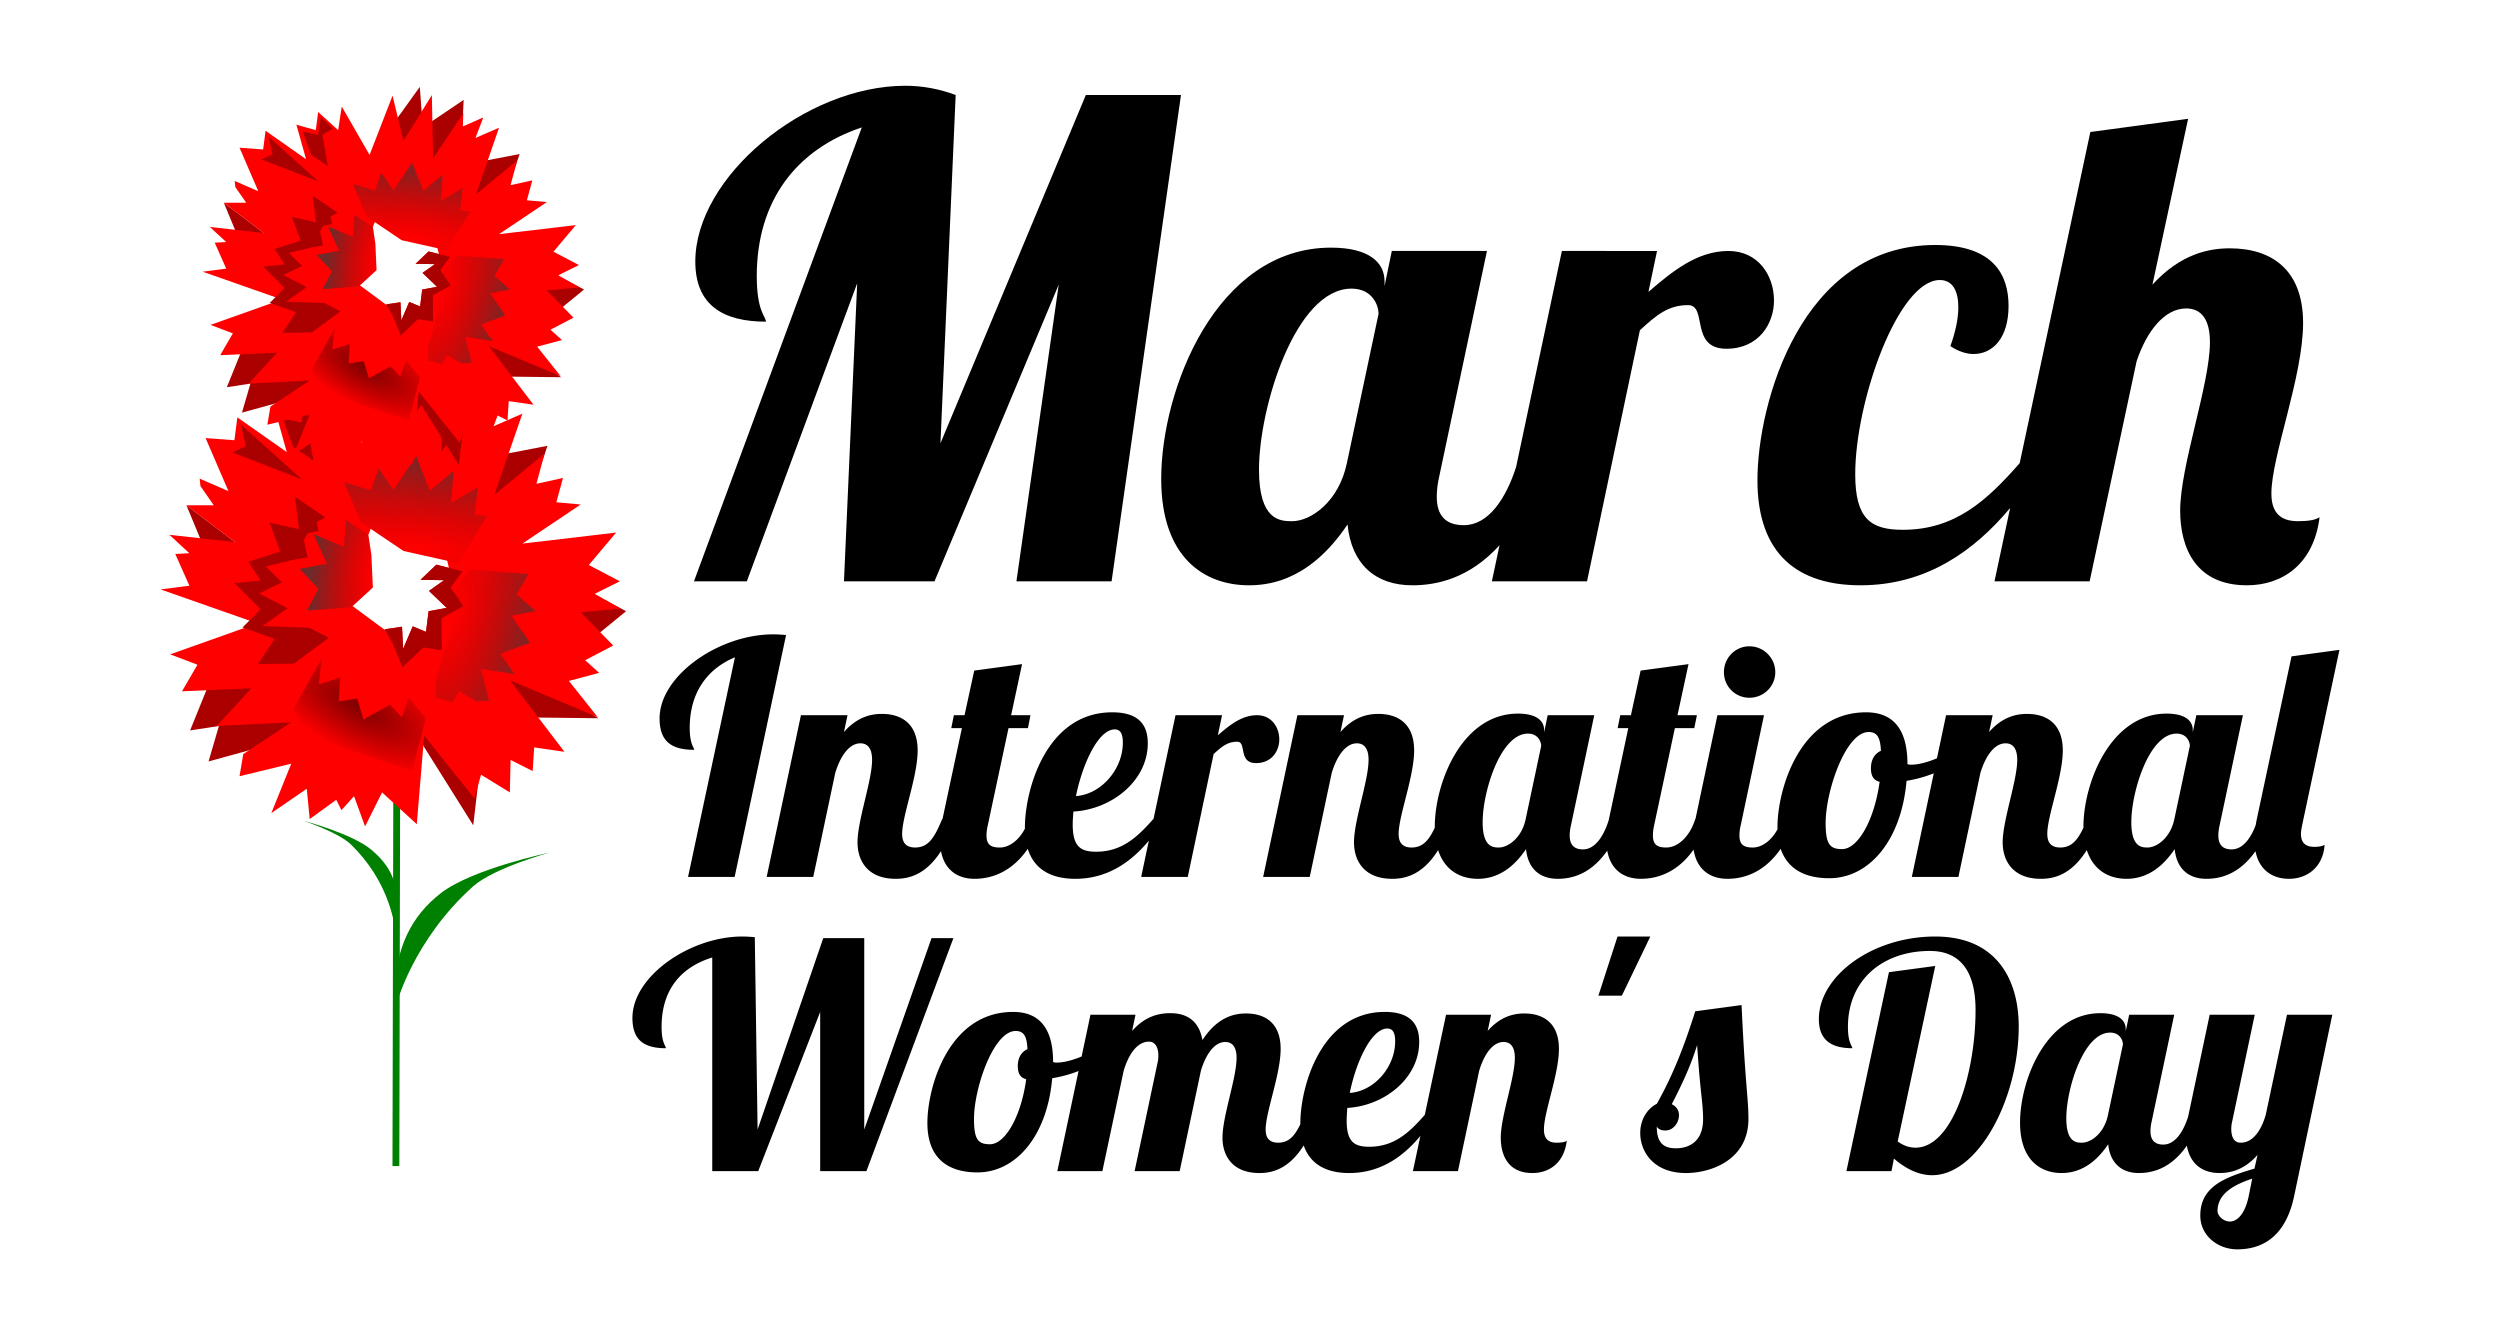
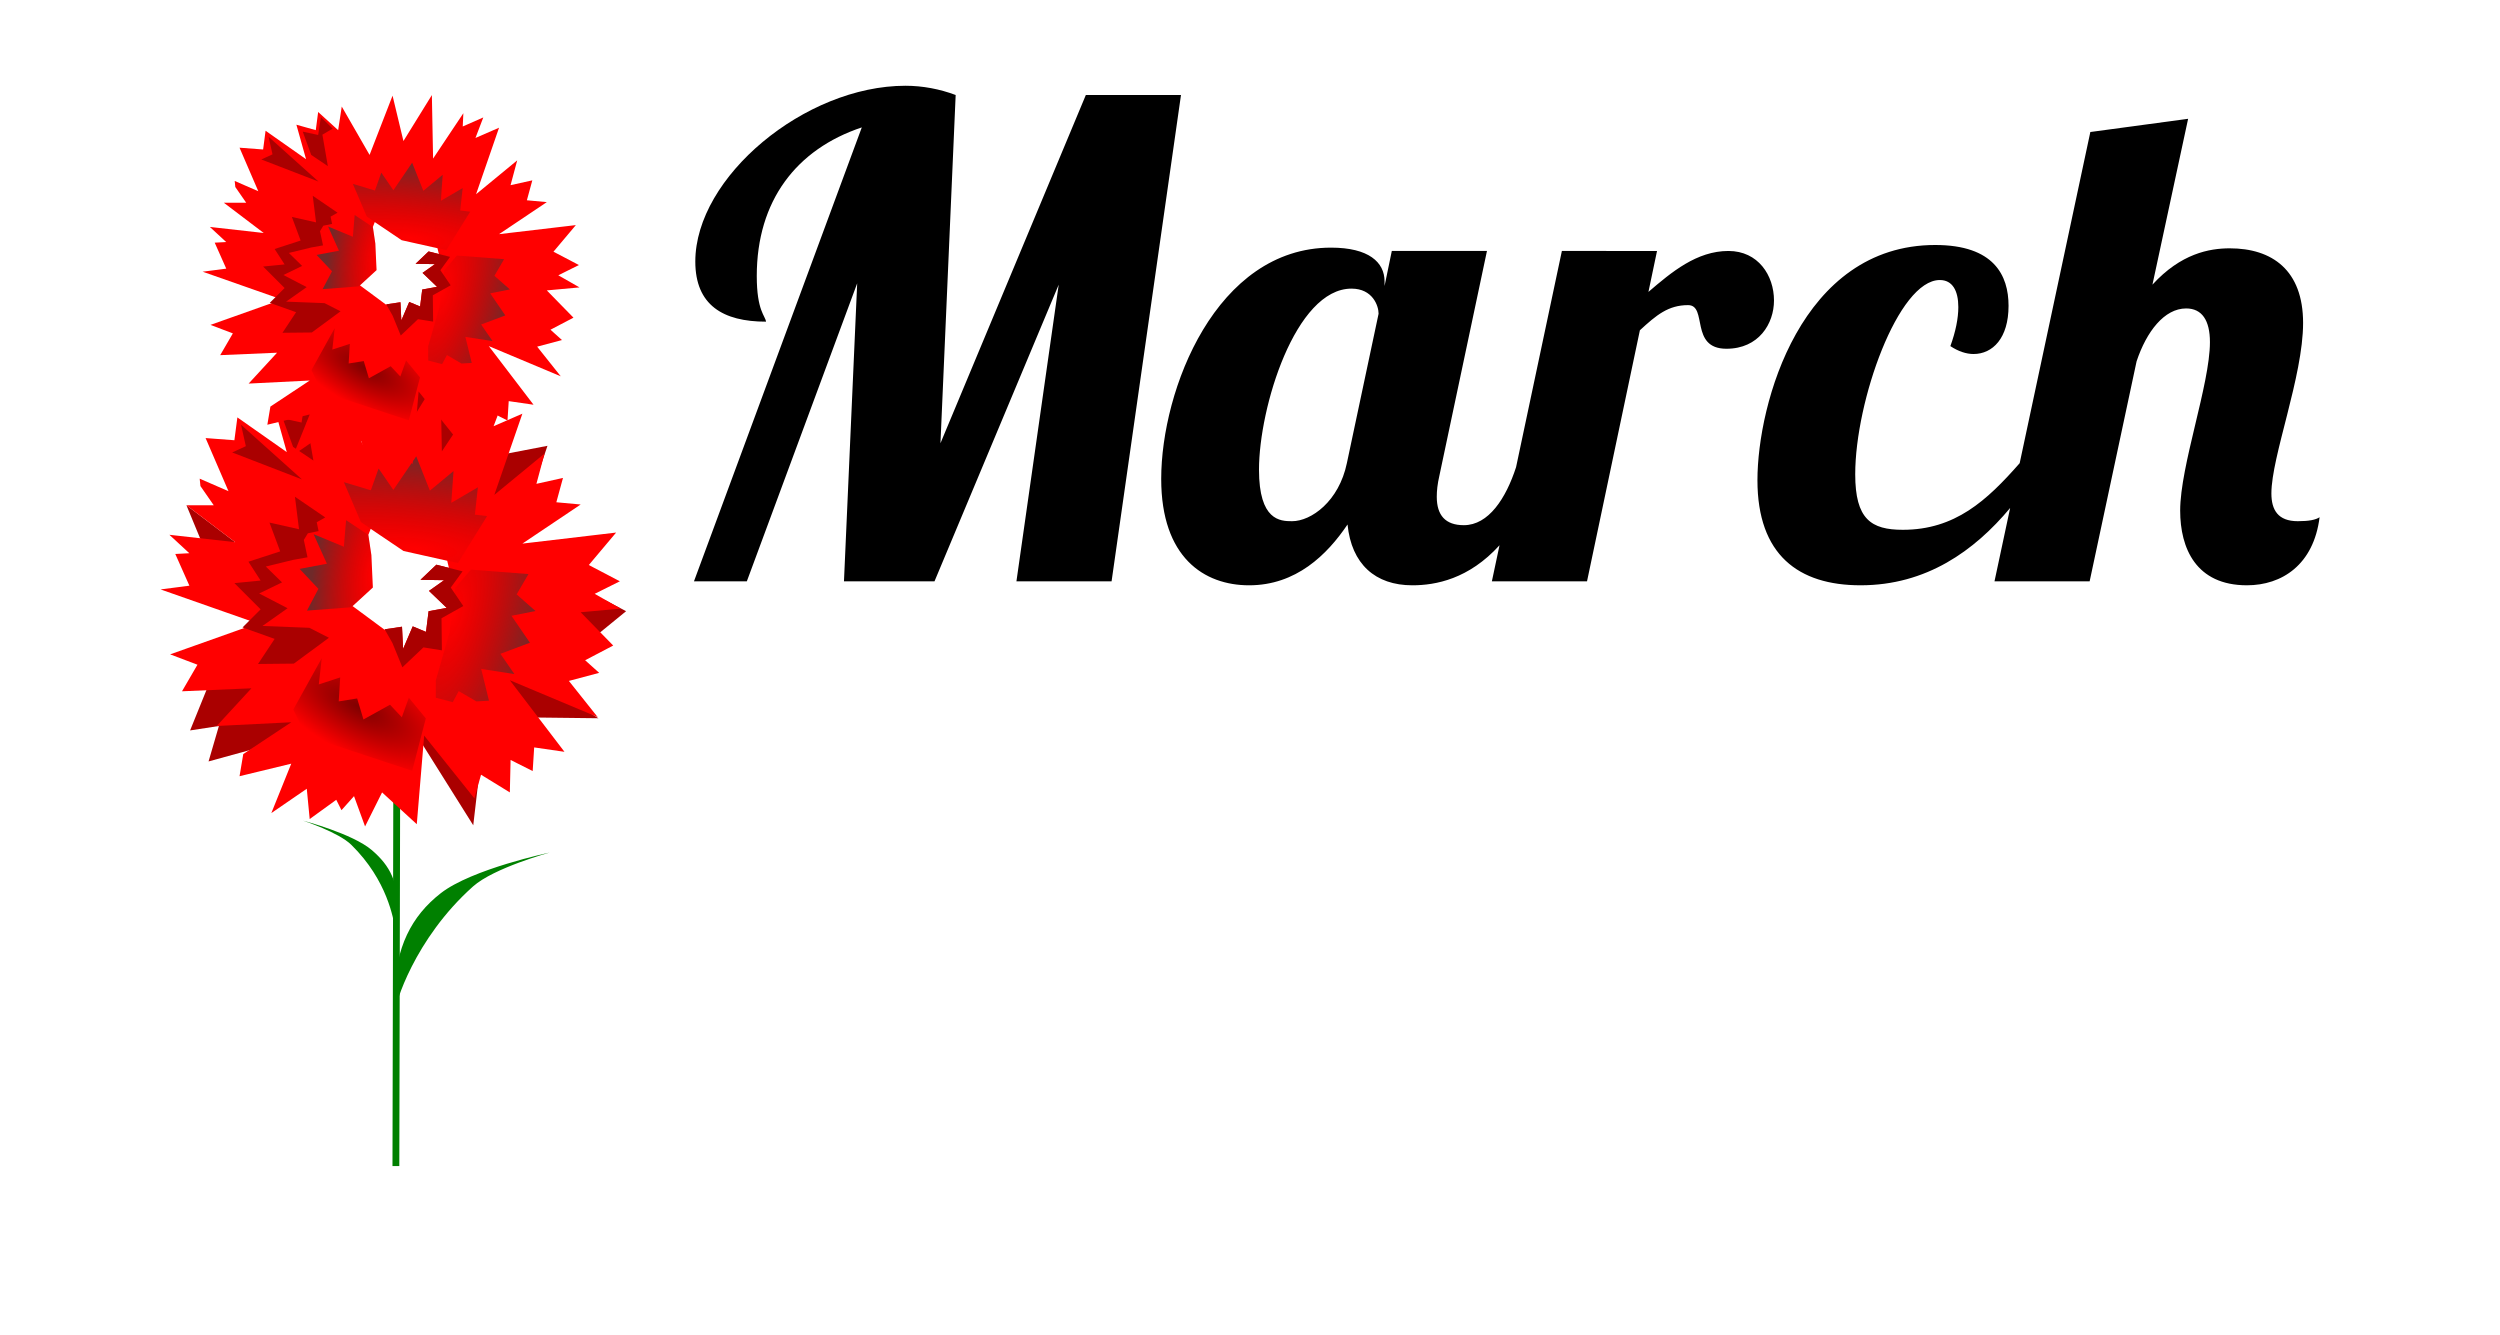
<svg xmlns="http://www.w3.org/2000/svg" xmlns:xlink="http://www.w3.org/1999/xlink" width="1467.671" height="783.799" viewBox="0 0 1467.671 783.799">
  <defs>
    <radialGradient r="32.554" gradientTransform="matrix(-1.543 -.86 .342 -.614 1273.3 1696.3)" cx="599.2" cy="731.23" gradientUnits="userSpaceOnUse" id="b">
      <stop offset="0" stop-color="maroon" />
      <stop offset="1" stop-color="maroon" stop-opacity="0" />
    </radialGradient>
    <radialGradient xlink:href="#a" id="c" gradientUnits="userSpaceOnUse" gradientTransform="matrix(4.974 .523 -.129 1.226 -2643.476 -735.382)" cx="626.25" cy="668.56" r="35.143" />
    <radialGradient xlink:href="#a" id="d" gradientUnits="userSpaceOnUse" gradientTransform="matrix(-1.534 -.225 .589 -4.018 902.751 3240.6)" cx="606.04" cy="667.18" r="18.179" />
    <radialGradient xlink:href="#b" id="e" gradientUnits="userSpaceOnUse" gradientTransform="matrix(-1.471 -.82 .326 -.585 1002.076 1403.86)" cx="599.2" cy="731.23" r="32.554" />
    <radialGradient xlink:href="#a" id="f" gradientUnits="userSpaceOnUse" gradientTransform="matrix(1.562 .401 -1.056 4.109 126.056 -2655.957)" cx="644.09" cy="691.02" r="24.607" />
    <radialGradient xlink:href="#a" id="g" gradientUnits="userSpaceOnUse" gradientTransform="matrix(4.974 .523 -.129 1.226 -2643.476 -735.382)" cx="626.25" cy="668.56" r="35.143" />
    <radialGradient xlink:href="#a" id="h" gradientUnits="userSpaceOnUse" gradientTransform="matrix(-1.534 -.225 .589 -4.018 902.751 3240.6)" cx="606.04" cy="667.18" r="18.179" />
    <radialGradient xlink:href="#b" id="i" gradientUnits="userSpaceOnUse" gradientTransform="matrix(-1.471 -.82 .326 -.585 1002.076 1403.86)" cx="599.2" cy="731.23" r="32.554" />
    <radialGradient xlink:href="#a" id="j" gradientUnits="userSpaceOnUse" gradientTransform="matrix(1.562 .401 -1.056 4.109 126.056 -2655.957)" cx="644.09" cy="691.02" r="24.607" />
    <linearGradient id="a">
      <stop offset="0" stop-color="#ac0000" stop-opacity="0" />
      <stop offset="1" stop-color="#6f2a2a" />
    </linearGradient>
  </defs>
  <path d="M232.898 466.9l-.482 217.675" fill="none" stroke="green" stroke-width="4.013" />
  <path d="M231.487 583.525c.763-27.328 9.965-45.642 27.25-59.13 18.302-14.283 63.945-23.882 63.945-23.882s-32.735 8.97-44.965 19.879c-34.641 30.897-46.137 70.146-45.601 73.067M233.565 535.569c.348-17.645-4.481-27.21-15.212-36.439-11.362-9.772-40.499-17.366-40.499-17.366s20.833 6.79 28.383 14.2c21.387 20.99 24.643 43.754 25.759 49.023" fill="green" />
  <g fill="#a00">
    <path d="M119.843 321.747l18.205-3.468-28.608-21.673 10.403 25.14zM349.79 373.33l17.773-14.521-12.354-6.502-24.057 5.201 6.502 12.137M294.75 395.868l19.505 25.358 37.061.433-49.848-31.426M281.301 454.599l-3.467 29.91-31.427-50.066 3.901-12.354 8.453 3.25M152.345 438.784l-29.909 8.236 6.069-20.806-16.906 2.6 11.053-27.308 47.249.867 11.486 17.34M233.19 236.788l16.689-23.19 2.167 29.042 29.259-19.722-1.3 27.525-21.023 21.89-24.492-11.053-1.95-11.27M296.691 266.475l24.711-4.758-12.57 37.278-21.673-3.901-1.084-19.94" />
  </g>
  <path d="M258.527 219.458l-20.373 32.946-7.799-32.509-16.473 42.456-19.934-34.657-2.587 16.911-14.324-13.011-1.711 13.011-13.887-3.9 6.924 24.71-29.007-20.372-1.751 13.409-16.91-1.273 13.448 31.195-16.91-7.361.437 4.337 7.799 11.26h-16.035l28.609 21.686-38.597-4.337 11.699 10.823-8.237.438 8.276 18.621-16.91 2.189 56.78 19.935-51.17 18.184 16.035 6.087-9.072 15.598 40.745-1.75-20.372 22.123 43.769-2.189-28.172 18.662-2.188 13.011 30.36-7.361-11.698 29.007 20.81-14.285 1.71 17.786 15.598-11.3 3.064 6.088 7.361-8.237 6.486 17.786 9.987-19.974 20.373 18.661 4.337-52.005 29.484 36.845 3.9-13.886 16.91 10.385.438-19.06 12.972 6.526.875-13.887 17.786 2.587-32.07-42.019 51.567 21.646-16.91-21.248 17.786-4.735-8.237-7.4 16.473-8.635-19.099-19.537 23.436-2.149-15.2-8.674 14.763-7.361-18.224-9.55 16.035-19.06-55.03 6.487 34.22-22.96-14.285-1.312 3.9-14.285-15.598 3.462 4.775-17.786-29.484 24.272 16.473-47.669-16.911 7.361 5.61-14.722-14.722 6.486.438-9.51-21.686 32.509-.875-45.52zm-40.904 91l19.258 13.01 25.665 5.73.994 4.179-7.36-1.87-9.351 8.873 13.886.238-8.873 6.287 10.385 9.948-10.624 1.95-1.512 12.135-7.799-3.223-5.65 13.21-.636-13.01-10.187 1.511.279.518-19.1-14.126 11.898-10.902-.875-19.06-1.751-11.698-.08-.04 1.433-3.66z" fill="red" />
-   <path d="M99.683 383.95l47.03-27.96 22.54 9.32-54.616 17.772" fill="none" />
  <path d="M177.275 281.44l-40.963-15.822 8.02-3.684-2.818-12.57 35.76 32.076zM166 245.672l6.068 16.688 11.92 8.02-3.9-22.54 7.368-4.335-8.453-8.235-1.95 12.787L166 245.673z" fill="#a00" />
  <path d="M404.88 418.469l13.44-21.619-5.614-.677 1.362-12.595-12.256 7.149 1.021-14.639-10.894 9.022-6.298-15.83-10.553 15.49-6.809-9.873-3.574 10.043-12.426-3.745 7.83 18.384 19.575 13.277" fill="url(#c)" transform="translate(-246.567 -202.197) scale(1.273)" />
  <path d="M364.874 414.723l-1.362-9.192-10.213-6.808-1.021 12.255-13.958-5.787 6.128 13.617-12.596 2.383 8.681 9.192-5.276 10.043 20.255-1.532 10.043-9.192" fill="url(#d)" transform="translate(-246.567 -202.197) scale(1.273)" />
  <path d="M190.93 303.76l-17.773-12.137 2.384 19.072-17.339-3.901 6.285 16.905-18.639 6.069 7.153 11.053-15.389 1.517 15.389 15.389-10.62 10.62 18.856 6.719-9.753 14.738 21.022-.217 20.59-15.171-11.487-5.852-27.526-1.084 14.738-10.403-16.688-8.67 13.437-6.501-9.536-9.32 16.037-3.901 8.453-1.517-2.167-10.187 2.384-3.9 6.285-1.301-1.084-5.202 4.985-2.817z" fill="#a00" />
  <path d="M342.063 462.383l-1.361 12.086 9.872-3.234-.68 11.064 8.51-1.362 2.894 9.703 12.255-6.809L379 489.62l3.234-9.022 7.83 9.532-6.298 24.17-49.022-16.17-5.788-12.085 13.107-23.66z" fill="url(#e)" transform="translate(-246.567 -202.197) scale(1.273)" />
  <path d="M256.166 331.505l-9.32 8.886 13.872.217-8.886 6.285 10.403 9.97-10.62 1.95-1.517 12.137-7.803-3.25-5.635 13.22-.65-13.003-10.187 1.517 4.552 8.019 5.852 14.305 12.354-11.704 10.837 1.734-.217-18.856 12.787-7.152-7.369-10.837 6.936-9.536-15.389-3.902z" fill="#a00" />
  <path d="M410.838 421.538l26.553 2.043-5.447 9.362 8.681 7.66-11.064 2.212 8.511 12.426-13.617 5.107 6.468 9.362-15.32-2.383 3.575 14.638-5.787.34-8.17-4.766-2.724 5.107-7.83-2.043v-8l6.298-21.958 2.724-20.767" fill="url(#f)" transform="translate(-246.567 -202.197) scale(1.273)" />
  <g>
    <g fill="#a00">
-       <path d="M139.918 139.608l14.915-2.841-23.437-17.756 8.523 20.597zM328.306 181.867l14.56-11.896-10.121-5.327-19.71 4.262 5.328 9.943M283.213 200.332l15.98 20.775 30.363.355-40.839-25.746M272.195 248.448l-2.84 24.504-25.747-41.017 3.196-10.121 6.925 2.663M166.547 235.492l-24.504 6.747 4.972-17.046-13.85 2.131 9.055-22.373 38.709.71 9.41 14.206M232.78 70.004l13.672-18.999 1.775 23.794 23.971-16.158-1.065 22.55-17.223 17.934-20.065-9.055-1.598-9.234M284.804 94.325l20.244-3.897-10.298 30.54-17.756-3.196-.888-16.336" />
-     </g>
-     <path d="M253.537 55.806l-16.69 26.992-6.39-26.633-13.496 34.782-16.331-28.393-2.12 13.854-11.735-10.66-1.401 10.66-11.377-3.194 5.672 20.243-23.764-16.69-1.435 10.986-13.854-1.044 11.018 25.558-13.854-6.031.358 3.553 6.39 9.225H131.39l23.438 17.767-31.62-3.554 9.583 8.867-6.748.359 6.78 15.256-13.853 1.793 46.518 16.331-41.922 14.898 13.137 4.988-7.432 12.778 33.38-1.434-16.69 18.124 35.858-1.792-23.08 15.288-1.792 10.66 24.872-6.03-9.584 23.763 17.05-11.702 1.401 14.571 12.779-9.258 2.51 4.988 6.03-6.748 5.314 14.571 8.182-16.364 16.69 15.289 3.554-42.607 24.155 30.187 3.195-11.377 13.854 8.508.359-15.615 10.627 5.346.717-11.376 14.572 2.118-26.275-34.423 42.248 17.733-13.855-17.407 14.572-3.88-6.748-6.063 13.496-7.074-15.647-16.006 19.2-1.76-12.453-7.106 12.095-6.031-14.93-7.824 13.137-15.614-45.084 5.313 28.035-18.81-11.703-1.075 3.194-11.703-12.778 2.836 3.912-14.571-24.156 19.885 13.496-39.053-13.854 6.03 4.596-12.06-12.061 5.313.358-7.791-17.766 26.633-.717-37.293zm-33.511 74.553l15.777 10.66 21.026 4.694.815 3.422-6.03-1.532-7.661 7.27 11.377.195-7.27 5.15 8.509 8.15-8.704 1.598-1.239 9.942-6.39-2.64-4.628 10.822-.522-10.66-8.345 1.24.228.423-15.647-11.572 9.747-8.932-.717-15.615-1.435-9.584-.065-.032 1.174-3z" fill="red" />
+       </g>
+     <path d="M253.537 55.806l-16.69 26.992-6.39-26.633-13.496 34.782-16.331-28.393-2.12 13.854-11.735-10.66-1.401 10.66-11.377-3.194 5.672 20.243-23.764-16.69-1.435 10.986-13.854-1.044 11.018 25.558-13.854-6.031.358 3.553 6.39 9.225H131.39l23.438 17.767-31.62-3.554 9.583 8.867-6.748.359 6.78 15.256-13.853 1.793 46.518 16.331-41.922 14.898 13.137 4.988-7.432 12.778 33.38-1.434-16.69 18.124 35.858-1.792-23.08 15.288-1.792 10.66 24.872-6.03-9.584 23.763 17.05-11.702 1.401 14.571 12.779-9.258 2.51 4.988 6.03-6.748 5.314 14.571 8.182-16.364 16.69 15.289 3.554-42.607 24.155 30.187 3.195-11.377 13.854 8.508.359-15.615 10.627 5.346.717-11.376 14.572 2.118-26.275-34.423 42.248 17.733-13.855-17.407 14.572-3.88-6.748-6.063 13.496-7.074-15.647-16.006 19.2-1.76-12.453-7.106 12.095-6.031-14.93-7.824 13.137-15.614-45.084 5.313 28.035-18.81-11.703-1.075 3.194-11.703-12.778 2.836 3.912-14.571-24.156 19.885 13.496-39.053-13.854 6.03 4.596-12.06-12.061 5.313.358-7.791-17.766 26.633-.717-37.293m-33.511 74.553l15.777 10.66 21.026 4.694.815 3.422-6.03-1.532-7.661 7.27 11.377.195-7.27 5.15 8.509 8.15-8.704 1.598-1.239 9.942-6.39-2.64-4.628 10.822-.522-10.66-8.345 1.24.228.423-15.647-11.572 9.747-8.932-.717-15.615-1.435-9.584-.065-.032 1.174-3z" fill="red" />
    <path d="M123.402 190.568l38.53-22.906 18.467 7.635-44.746 14.56" fill="none" />
    <path d="M186.97 106.586l-33.559-12.963 6.57-3.018-2.308-10.298 29.297 26.279zM177.733 77.282l4.972 13.673 9.765 6.57-3.196-18.466 6.037-3.552-6.925-6.747-1.598 10.476-9.055-1.953z" fill="#a00" />
    <path d="M404.88 418.469l13.44-21.619-5.614-.677 1.362-12.595-12.256 7.149 1.021-14.639-10.894 9.022-6.298-15.83-10.553 15.49-6.809-9.873-3.574 10.043-12.426-3.745 7.83 18.384 19.575 13.277" fill="url(#g)" transform="matrix(1.043 0 0 1.043 -160.267 -289.64)" />
    <path d="M364.874 414.723l-1.362-9.192-10.213-6.808-1.021 12.255-13.958-5.787 6.128 13.617-12.596 2.383 8.681 9.192-5.276 10.043 20.255-1.532 10.043-9.192" fill="url(#h)" transform="matrix(1.043 0 0 1.043 -160.267 -289.64)" />
    <path d="M198.157 124.872l-14.56-9.944 1.953 15.625-14.205-3.196 5.149 13.85-15.27 4.972 5.86 9.056-12.608 1.243 12.607 12.607-8.7 8.7 15.448 5.505-7.99 12.074 17.223-.178 16.868-12.429-9.411-4.794-22.55-.888 12.074-8.523-13.673-7.102 11.009-5.327-7.813-7.635 13.14-3.196 6.924-1.243-1.775-8.346 1.953-3.196 5.15-1.065-.889-4.261 4.084-2.309z" fill="#a00" />
    <path d="M342.063 462.383l-1.361 12.086 9.872-3.234-.68 11.064 8.51-1.362 2.894 9.703 12.255-6.809L379 489.62l3.234-9.022 7.83 9.532-6.298 24.17-49.022-16.17-5.788-12.085 13.107-23.66z" fill="url(#i)" transform="matrix(1.043 0 0 1.043 -160.267 -289.64)" />
    <path d="M251.602 147.602l-7.635 7.28 11.365.178-7.28 5.149 8.523 8.168-8.7 1.598-1.244 9.943-6.392-2.663-4.617 10.831-.532-10.653-8.346 1.243 3.729 6.57 4.794 11.719 10.122-9.589 8.878 1.42-.178-15.447 10.476-5.86-6.037-8.878 5.682-7.812-12.607-3.197z" fill="#a00" />
    <path d="M410.838 421.538l26.553 2.043-5.447 9.362 8.681 7.66-11.064 2.212 8.511 12.426-13.617 5.107 6.468 9.362-15.32-2.383 3.575 14.638-5.787.34-8.17-4.766-2.724 5.107-7.83-2.043v-8l6.298-21.958 2.724-20.767" fill="url(#j)" transform="matrix(1.043 0 0 1.043 -160.267 -289.64)" />
  </g>
  <path d="M531.55 50.346c-58.963 0-123.356 53.547-123.356 103.2 0 25.602 16.293 35.295 41.508 35.295-.388-3.492-5.426-6.218-5.426-26.778 0-44.222 23.26-74.472 61.663-87.273l-98.532 266.488h31.035l64.785-174.956-7.76 174.956h53.147l72.922-174.168-24.823 174.168h55.859l40.749-285.506h-55.859l-85.348 204.445 8.926-204.445c-9.31-3.492-19.404-5.426-29.49-5.426zm753.026 19.398l-57.404 7.759-41.479 194.41c-19.375 22.082-37.989 39.116-68.605 39.116-18.62 0-27.944-6.203-27.944-32.581 0-43.059 25.236-114.051 49.675-114.051 7.37 0 10.85 6.2 10.85 15.897 0 6.595-1.563 14.364-4.666 22.898 4.655 3.103 9.325 4.638 13.593 4.638 11.249 0 20.564-9.287 20.564-28.294 0-17.844-8.53-35.703-43.054-35.703-78.746 0-104.366 93.088-104.366 138.086 0 43.834 24.061 61.692 60.525 61.692 38.637 0 66.818-20.236 87.828-45.387l-9.188 43.054h55.858l27.565-129.16c5.819-17.457 16.28-31.036 29.082-31.036 9.31 0 13.972 6.975 13.972 19.776 0 24.827-17.473 72.534-17.473 98.912 0 22.111 9.305 43.841 39.174 43.841 20.56 0 39.183-12.032 42.675-39.961-2.328 1.551-6.211 2.333-12.806 2.333-11.637 0-15.488-6.607-15.488-16.305 0-21.723 18.61-68.658 18.61-100.08 0-31.032-18.227-43.81-43.054-43.81-12.025 0-28.707 3.09-45.387 21.322l20.943-97.366zm-503.165 75.635c-67.496 0-99.7 83.413-99.7 135.781 0 46.162 25.223 62.451 51.6 62.451 27.543 0 45.76-17.859 57.784-35.703 2.328 23.275 16.314 35.703 38.037 35.703 13.616 0 33.125-3.619 51.191-23.51l-4.492 21.177h55.859l31.036-147.391c9.698-8.922 16.656-14.76 28.294-14.76 11.637 0 .795 25.61 22.518 25.61 19.008 0 27.915-14.746 27.915-28.322 0-14.741-9.292-29.082-26.748-29.082-18.62 0-33.385 12.398-46.962 24.035l5.046-24.035H916.93l-26.893 126.914c-5.948 18.377-16.159 34.07-30.657 34.07-10.861 0-15.897-5.823-15.897-16.685 0-3.491.382-7.383 1.546-12.426l27.915-131.873h-55.859l-4.259 20.564v-2.713c0-11.249-9.304-19.805-31.415-19.805zm12.018 24.064c12.413 0 15.897 10.076 15.897 14.73l-18.61 87.682c-4.655 22.5-20.953 34.128-32.202 34.128-6.983 0-19.398-.379-19.398-30.248 0-36.464 21.34-106.292 54.313-106.292z" style="line-height:125%;-inkscape-font-specification:'Lobster 1.4 Bold'" font-size="415.588" font-weight="700" letter-spacing="0" word-spacing="0" font-family="Lobster 1.4" />
-   <path d="M453.872 372.407c-31.706 0-66.653 24.133-66.653 49.383 0 13.67 7.232 18.418 20.332 18.418-.19-1.709-2.637-3.248-2.637-12.93 0-20.315 10.024-34.553 26.542-41.388l-27.52 128.925h27.35l30.2-142.025c-2.469-.19-4.956-.383-7.614-.383zm573.161 7.018c-8.354 0-14.972 6.832-14.972 15.185 0 8.354 6.618 15.015 14.972 15.015s15.185-6.661 15.185-15.015c0-8.353-6.831-15.185-15.185-15.185zm346.364 2.084l-28.116 3.828-20.29 95.11a91.62 91.62 0 00-.765 4.04c-2.994 7.874-7.692 14.164-14.122 14.164-5.316 0-7.783-2.85-7.783-8.167 0-1.708.196-3.571.765-6.04l13.654-64.568h-27.35l-2.085 10.08v-1.36c0-5.506-4.533-9.656-15.355-9.656-33.034 0-48.83 40.81-48.83 66.44v.553c-3.33 7.007-6.813 11.612-13.611 11.612-5.696 0-7.614-3.25-7.614-7.996 0-10.632 9.103-33.623 9.103-49 0-15.19-8.905-21.439-21.056-21.439-5.885 0-14.229 1.521-22.203 10.634l2.084-9.868h-27.35l-5.36 25.308c-5.32 2.225-10.752 3.744-15.227 3.744-.57 0-1.324-.002-2.084-.383 0-19.935-7.96-30.37-24.287-30.37-39.11 0-52.021 45.542-52.021 67.375 0 .432.033.855.043 1.276-3.464 6.362-8.856 10.72-14.59 10.72-5.316 0-7.784-1.746-7.784-7.062 0-1.708.196-3.571.766-6.04l13.654-64.568h-27.35l-12.889 60.953h-.127c-2.848 9.493-9.653 16.716-17.057 16.716-5.316 0-7.784-1.745-7.784-7.06 0-1.71.154-3.572.723-6.04l12.165-56.998h11.4l1.531-7.571h-11.4l6.466-29.987-28.116 3.785-5.7 26.202h-6.252l-1.531 7.571h6.252l-11.357 53.382c-.045.22-.083.42-.127.638-2.885 9.22-7.908 17.184-15.143 17.184-5.316 0-7.784-2.85-7.784-8.167 0-1.708.196-3.571.766-6.04l13.654-64.568h-27.35l-2.085 10.08v-1.36c0-5.506-4.533-9.656-15.355-9.656-33.034 0-48.83 40.81-48.83 66.44 0 .187-.001.368 0 .553-3.33 7.007-6.813 11.612-13.611 11.612-5.696 0-7.614-3.25-7.614-7.996 0-10.632 9.102-33.623 9.102-49 0-15.19-8.904-21.439-21.055-21.439-5.885 0-14.23 1.521-22.203 10.634l2.084-9.868h-27.35l-20.119 94.939h27.35l12.888-60.953c2.848-9.493 7.968-17.482 14.803-17.482 4.556 0 6.848 3.433 6.848 9.698 0 12.15-8.55 35.495-8.55 48.405 0 10.821 5.899 21.437 22.416 21.437 7.613 0 17.838-2.25 26.967-16.843 3.965 12.214 13.467 16.843 23.31 16.843 13.48 0 22.4-8.706 28.286-17.439 1.139 11.391 7.998 17.44 18.63 17.44 7.69 0 19.2-2.317 29.052-16.547 2.052 11.527 9.995 16.546 19.778 16.546 7.79 0 20.515-2.41 30.923-17.141 1.877 11.961 9.951 17.141 19.907 17.141 7.87 0 20.753-2.462 31.22-17.61 4.154 12.265 14.85 17.27 28.5 17.27 23.351 0 42.347-22.044 45.384-57.167 5.657-.93 11.05-2.446 15.994-4.424l-12.889 60.826h27.35l12.889-60.953c2.848-9.493 7.967-17.482 14.802-17.482 4.556 0 6.848 3.433 6.848 9.698 0 12.15-8.55 35.495-8.55 48.405 0 10.821 5.9 21.437 22.416 21.437 7.618 0 17.834-2.266 26.968-16.886 3.955 12.249 13.454 16.886 23.31 16.886 13.479 0 22.4-8.706 28.285-17.439 1.14 11.391 7.999 17.44 18.63 17.44 7.625 0 19-2.294 28.797-16.206 2.236 11.213 10.1 16.205 19.693 16.205 10.253 0 19.936-6.426 20.885-19.906-1.139.57-2.665 1.148-6.082 1.148-5.886 0-7.784-3.247-7.784-7.613 0-1.71.386-3.589.765-5.487l21.821-102.553zm-773.375 8.38l-28.073 3.785-5.7 26.202h-6.252l-1.531 7.571h6.252l-11.4 53.382h-.17c-4.176 9.872-7.554 16.716-15.908 16.716-5.695 0-7.613-3.25-7.613-7.996 0-10.632 9.102-33.623 9.102-49 0-15.19-8.904-21.439-21.055-21.439-5.885 0-14.23 1.521-22.203 10.634l2.084-9.868h-27.35l-20.12 94.939h27.351l12.888-60.953c2.848-9.493 7.968-17.482 14.802-17.482 4.557 0 6.849 3.433 6.849 9.698 0 12.15-8.55 35.495-8.55 48.405 0 10.821 5.899 21.437 22.416 21.437 7.509 0 17.551-2.183 26.585-16.248 2.138 11.31 9.997 16.248 19.693 16.248 7.871 0 20.796-2.462 31.264-17.61 3.873 12.372 14.06 17.61 27.903 17.61 19.021 0 32.871-10.006 43.173-22.416l-4.509 21.31h27.35l15.185-72.14c4.747-4.366 8.171-7.23 13.867-7.23 5.695 0 .385 12.548 11.016 12.548 9.303 0 13.654-7.222 13.654-13.867 0-7.214-4.557-14.249-13.1-14.249-9.114 0-16.325 6.087-22.97 11.782l2.467-11.782h-27.307l-12.93 60.953h-.128c-9.493 10.822-18.605 19.183-33.603 19.183-9.113 0-13.696-3.04-13.696-15.95 0-2.279.192-4.956.382-7.614 22.783-1.33 43.684-18.235 43.684-40.068 0-9.493-3.988-18.205-20.885-18.205-38.92 0-51.255 45.755-51.255 67.588 0 .262-.003.507 0 .766-3.456 6.522-8.937 11.016-14.76 11.016-5.315 0-7.783-1.745-7.783-7.06 0-1.71.196-3.572.765-6.04l12.165-56.998h11.4l1.489-7.571H593.6l6.422-29.987zm54.403 38.324c3.607 0 4.764 3.037 4.764 7.784 0 15.758-12.902 30.399-27.52 31.348 3.797-18.795 13.073-39.132 22.756-39.132zm442.578 1.531c4.936 0 6.852 3.043 7.231 11.017-3.417 1.519-5.87 4.935-5.87 10.25 0 3.798 1.118 7.006 5.105 7.955-3.038 22.403-12.73 39.515-22.034 39.515-7.214 0-9.655-2.867-9.655-15.398 0-18.605 11.744-53.339 25.223-53.339zm-200 .936c6.075 0 7.784 4.953 7.784 7.23l-9.103 42.919c-2.278 11.011-10.274 16.716-15.78 16.716-3.418 0-9.486-.226-9.486-14.845 0-17.846 10.447-52.02 26.585-52.02zm380.817 0c6.076 0 7.784 4.953 7.784 7.23l-9.102 42.919c-2.279 11.011-10.275 16.716-15.781 16.716-3.417 0-9.485-.226-9.485-14.845 0-17.846 10.447-52.02 26.584-52.02zM435.75 549.8c-30.667 0-64.468 23.342-64.468 47.765 0 13.221 6.995 17.814 19.665 17.814-.183-1.653-2.55-3.142-2.55-12.507 0-20.2 9.729-34.527 29.744-40.77V687.54h26.989l36.368-93.472v93.472h27.153l51.056-136.793H546.87l-39.495 112.355V550.747h-24.068L444.76 663.102l-1.645-112.931c-2.387-.184-4.794-.37-7.364-.37zm513.848 0l-11.231 34.723h13.782l16.703-34.723h-19.254zm186.532 0c-37.277 0-68.335 23.348-68.335 48.505 0 12.487 7.546 17.074 19.666 17.074-.184-1.653-2.592-3.142-2.592-12.507 0-27.912 20.774-44.597 48.135-44.597 15.975 0 26.782 9.708 26.782 34.682 0 37.093-13.405 80.8-35.257 80.8-3.49 0-6.961-1.09-10.45-3.66l22.051-103.017-27.194 3.661-24.972 116.799h26.453l1.44-7.364c7.896 6.794 15.444 9.75 22.422 9.75 27.177 0 50.85-44.984 50.85-87.219 0-28.095-13.374-52.907-48.999-52.907zm-113.713 40.236l-27.194 3.662c-5.692 17.995-12.303 36.167-22.586 54.347-4.958 2.387-9.71 8.626-9.71 17.073 0 11.201 8.053 23.533 26.783 23.533 15.058 0 36.739-7.89 36.739-31.761 0-12.12-1.828-19.294-4.032-66.854zm-427.658 4.032c-37.828 0-50.315 44.09-50.315 65.208 0 20.934 12.296 29.004 29.374 29.004 22.587 0 40.96-21.321 43.897-55.293 5.462-.898 10.695-2.33 15.47-4.237l-12.466 58.79h26.453l12.507-58.955c2.754-9.182 7.69-17.073 14.852-17.073 4.04 0 5.513 4.064 5.513 8.104 0 1.653-.168 3.098-.535 4.567l-13.412 63.357h26.453l12.466-58.955c2.754-9.182 7.706-16.868 14.317-16.868 4.407 0 6.624 3.28 6.624 9.34 0 11.752-8.27 34.33-8.27 46.817 0 10.467 5.706 20.777 21.682 20.777 7.342 0 17.19-2.2 26-16.21 3.943 11.354 13.634 16.21 26.7 16.21 18.445 0 31.828-9.76 41.8-21.805l-4.402 20.694h26.453l12.466-58.955c2.755-9.182 7.706-16.868 14.317-16.868 4.407 0 6.624 3.28 6.624 9.34 0 11.752-8.27 34.33-8.27 46.817 0 10.467 4.415 20.777 18.555 20.777 9.732 0 18.547-5.704 20.2-18.925-1.102.734-2.926 1.11-6.048 1.11-5.509 0-7.364-3.143-7.364-7.734 0-10.283 8.804-32.479 8.804-47.353 0-14.69-8.612-20.776-20.364-20.776-5.693 0-13.763 1.47-21.476 10.285l2.016-9.544h-26.453l-12.507 58.954h-.124c-9.181 10.467-17.994 18.555-32.5 18.555-8.815 0-13.207-2.941-13.207-15.428 0-2.204.187-4.793.37-7.364 22.036-1.286 42.21-17.596 42.21-38.714 0-9.181-3.856-17.65-20.2-17.65-37.644 0-49.574 44.256-49.574 65.374 0 .179-.001.357 0 .534-3.172 6.578-6.539 10.862-13 10.862-5.51 0-7.365-3.144-7.365-7.735 0-10.283 8.804-32.479 8.804-47.353 0-14.69-8.612-20.776-20.364-20.776-6.795 0-16.735 2.045-25.549 15.633-2.02-11.385-9.151-15.798-18.883-15.798-6.428 0-14.71 1.636-22.422 10.45l2.016-9.544h-26.454l-5.184 24.52c-5.146 2.15-10.4 3.579-14.728 3.579-.55 0-1.281-.003-2.016-.37 0-19.282-7.7-29.375-23.491-29.375zm638.34.74c-31.952 0-47.188 39.472-47.188 64.262 0 21.852 11.91 29.58 24.396 29.58 13.038 0 21.666-8.461 27.359-16.908 1.102 11.017 7.736 16.909 18.02 16.909 7.445 0 18.604-2.282 28.14-16.086 1.974 11.175 9.657 16.086 19.13 16.086 6.244 0 14.485-1.658 22.38-10.656l-1.81 8.064c-17.444 5.141-31.801 10.486-31.801 27.564 0 11.936 10.48 19.83 21.681 19.83 12.12 0 27.897-4.967 33.406-31.226l22.422-106.513h-26.618l-12.507 58.954c-2.754 9.182-7.526 16.169-14.687 16.169-4.224 0-5.513-3.882-5.513-8.105 0-1.47.209-3.098.576-4.567l13.206-62.451h-26.453l-12.466 58.954c-.058.28-.11.547-.165.823-2.8 8.83-7.662 16.456-14.605 16.456-5.141 0-7.528-2.757-7.528-7.899 0-1.652.19-3.496.74-5.883l13.206-62.451h-26.453l-2.016 9.75v-1.275c0-5.326-4.385-9.38-14.852-9.38zm-418.648 9.01c3.489 0 4.607 2.938 4.607 7.529 0 15.241-12.52 29.361-26.659 30.28 3.673-18.18 12.686-37.809 22.052-37.809zm-218.211 1.44c4.774 0 6.585 2.943 6.953 10.656-3.306 1.469-5.678 4.773-5.678 9.915 0 3.672 1.08 6.816 4.937 7.734-2.938 21.668-12.272 38.179-21.27 38.179-6.978 0-9.38-2.733-9.38-14.852 0-17.996 11.4-51.632 24.438-51.632zm642.537.946c5.876 0 7.528 4.75 7.528 6.953l-8.804 41.511c-2.203 10.65-9.938 16.169-15.263 16.169-3.305 0-9.174-.178-9.174-14.317 0-17.262 10.104-50.316 25.713-50.316zm-242.443 7.323c1.836 28.28 3.497 33.979 3.497 43.527 0 12.855-7.924 17.074-16.004 17.074-8.08 0-11.19-4.205-11.19-12.836.918 1.836 3.142 2.386 4.978 2.386 4.774 0 8.063-4.603 8.063-9.01 0-3.121-1.85-5.316-4.237-6.418 6.06-11.752 11.22-22.787 14.893-34.723zm325.876 78.415l-2.18 10.82c-2.388 10.834-7.189 14.358-10.862 14.358-4.04 0-7.323-3.518-7.323-6.089 0-9.916 8.796-15.233 20.365-19.09z" style="line-height:125%;-inkscape-font-specification:'Lobster 1.4 Bold'" font-size="139.483" font-weight="700" letter-spacing="0" word-spacing="0" font-family="Lobster 1.4" />
</svg>